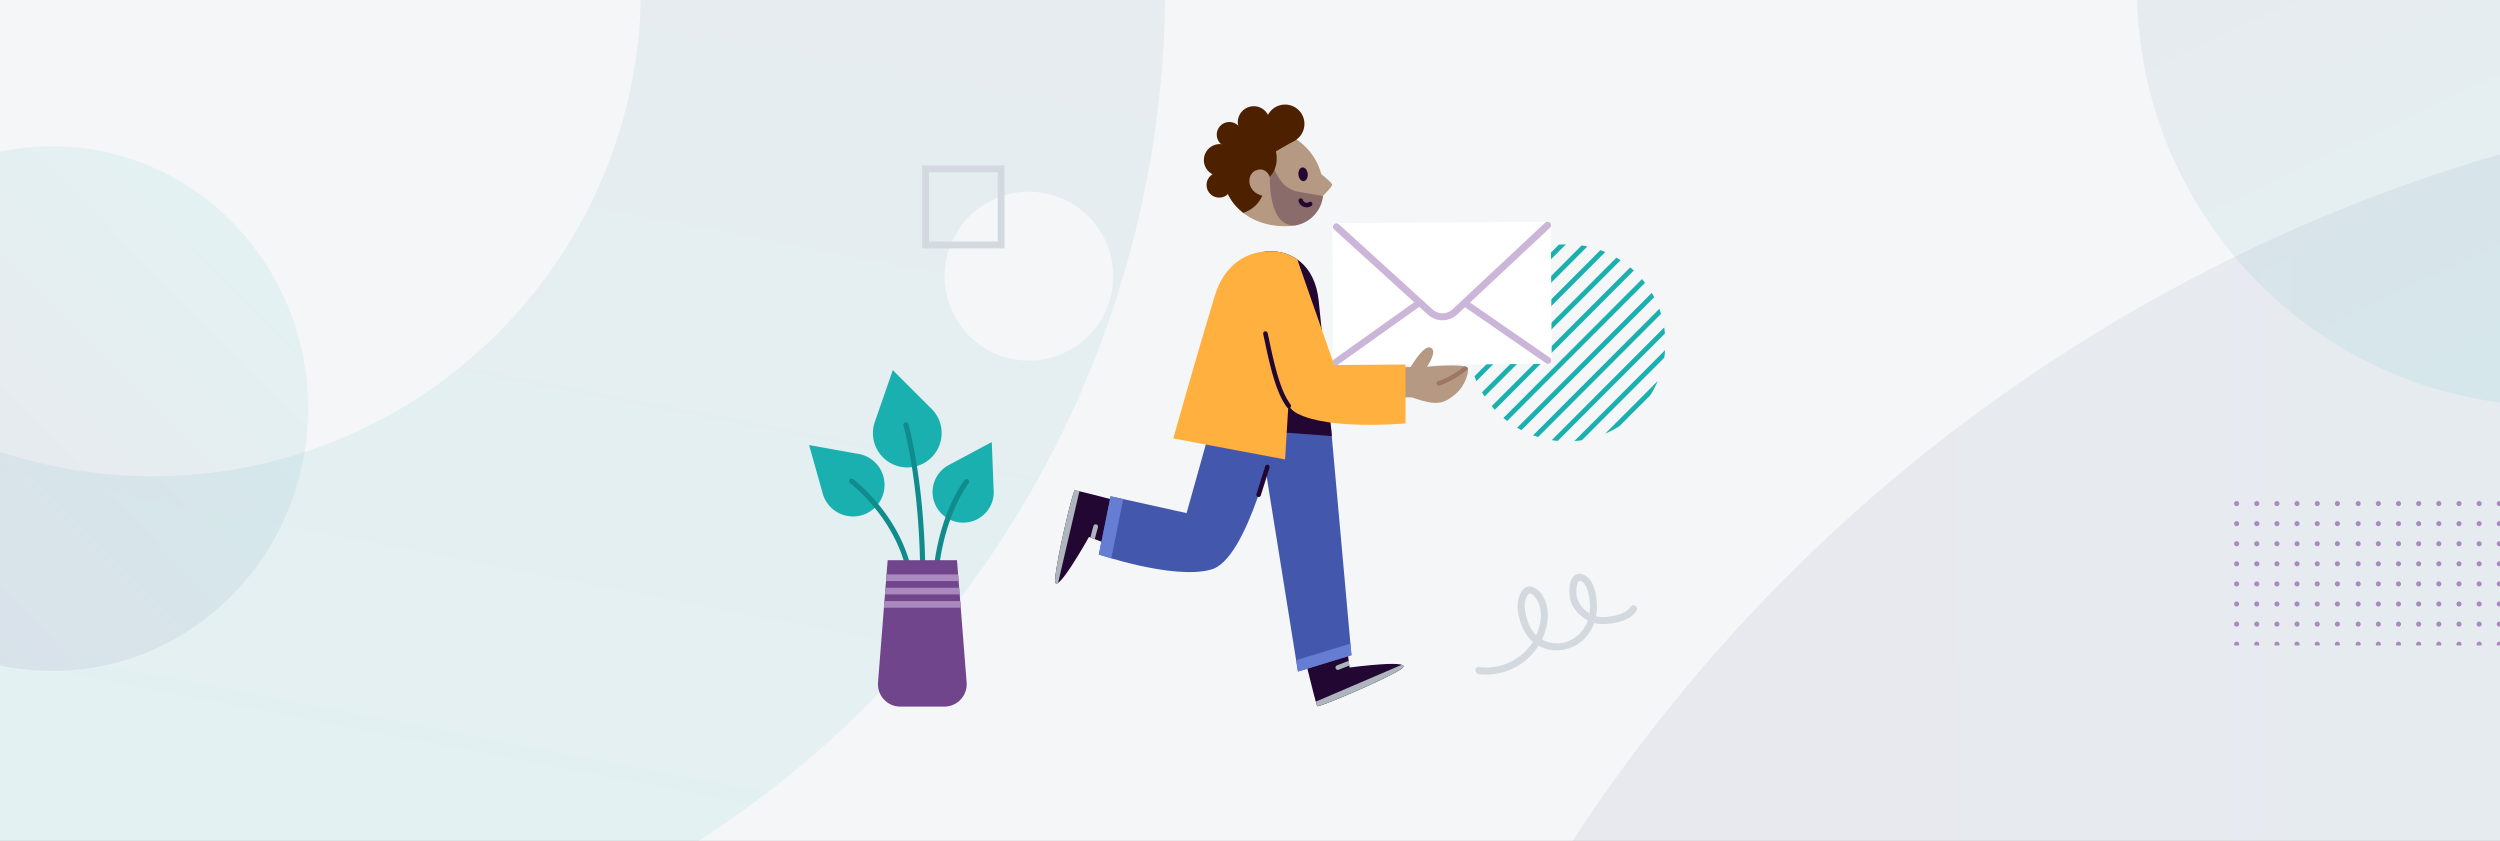
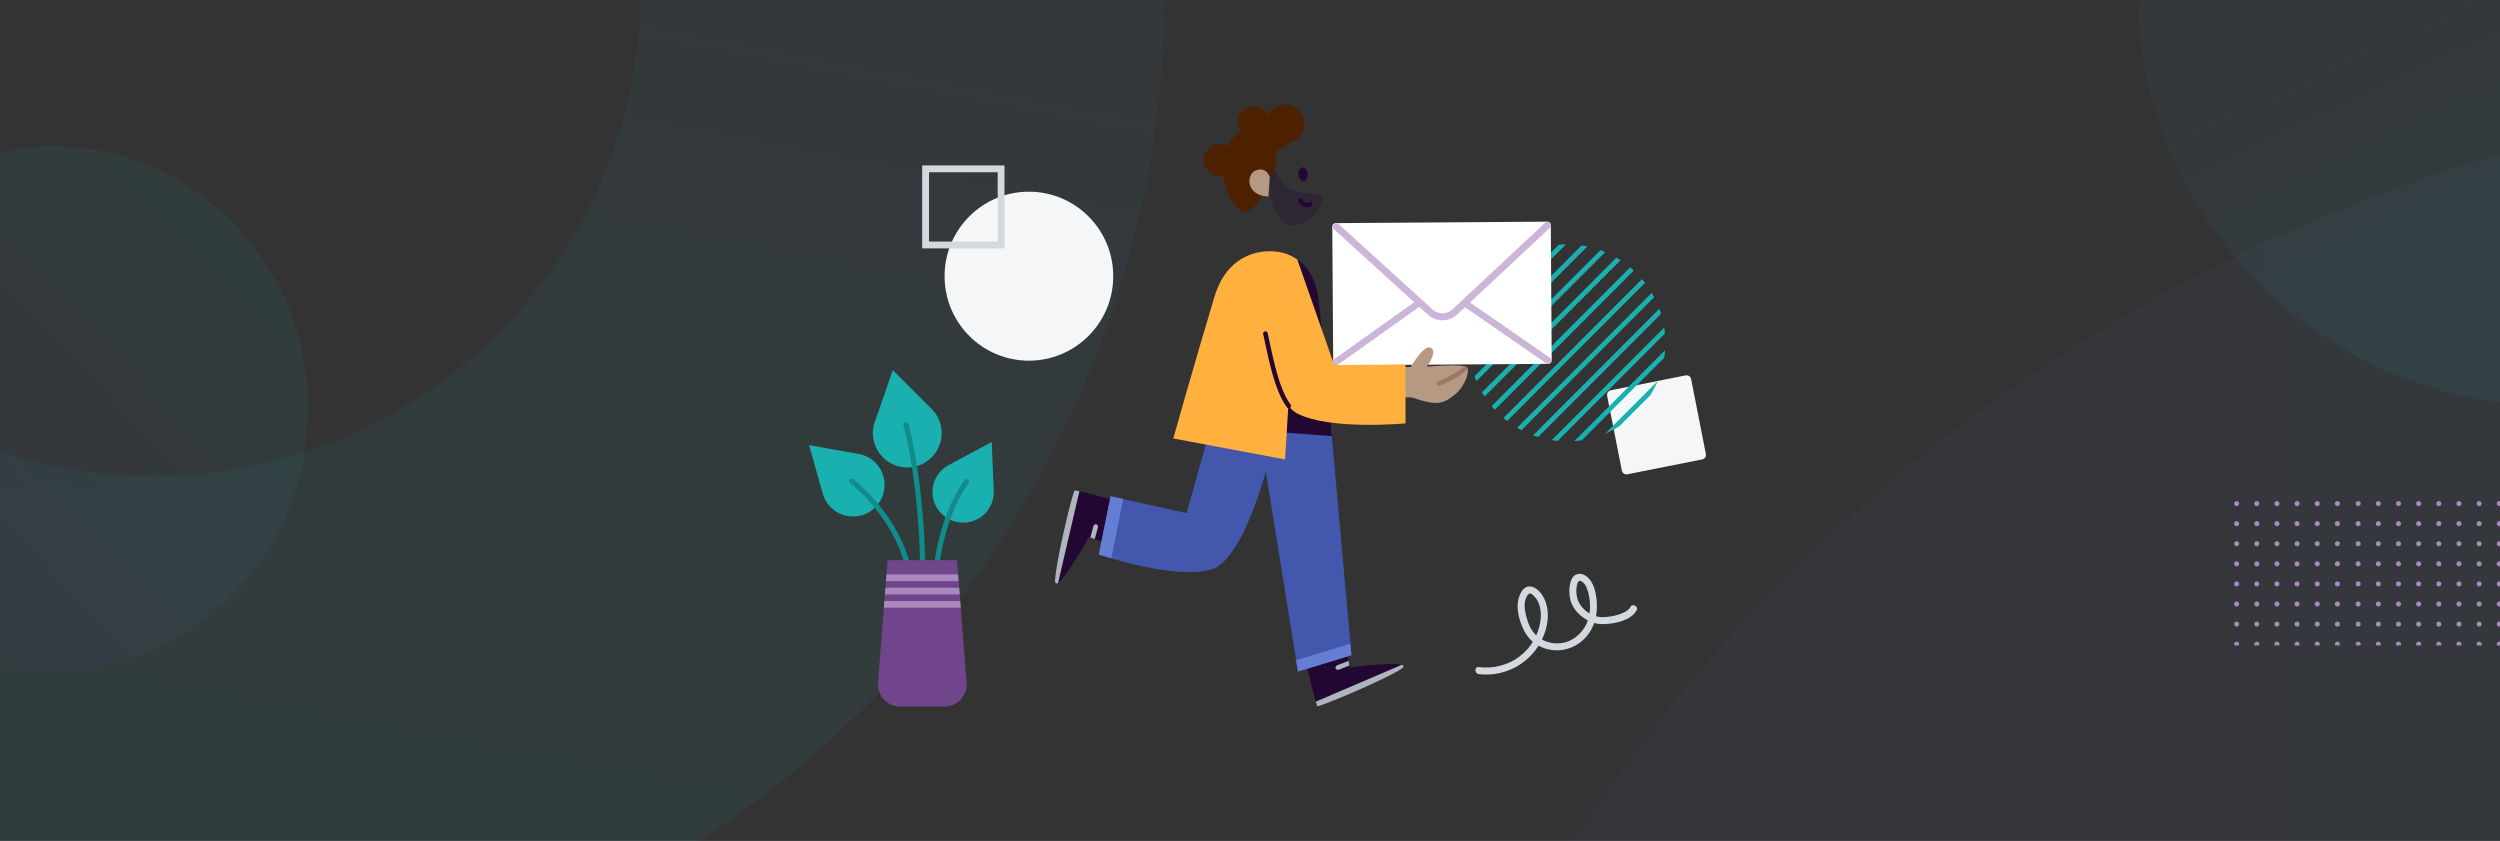
<svg xmlns="http://www.w3.org/2000/svg" fill="none" viewBox="0 0 1100 370">
  <rect x="0" y="0" width="1100" height="370" fill="#333333" stroke="none" />
  <g clip-path="url(#a)">
-     <path fill="#F4F6F7" d="M0 0h1100v370H0z" />
    <path fill="url(#b)" d="M691.19 1165.9C471.828 828.01 567.917 376.265 905.81 156.903c337.89-219.362 789.64-123.272 1009 214.621 219.36 337.893 123.27 789.636-214.62 1008.996-337.89 219.37-789.639 123.28-1009-214.62Z" opacity=".08" />
    <path fill="url(#c)" d="M1148.64-187.53c-100.69-13.472-193.238 57.233-206.71 157.924-13.472 100.69 57.233 193.238 157.92 206.71 100.69 13.472 193.24-57.233 206.71-157.924 13.48-100.69-57.23-193.238-157.92-206.71Z" opacity=".08" />
    <path fill="url(#d)" d="M375.395-327.455a451.578 451.578 0 0 1 31.283 33.131 445.781 445.781 0 0 1 27.258 35.441 443.818 443.818 0 0 1 23.225 37.434 443.992 443.992 0 0 1 19.186 39.111 444.93 444.93 0 0 1 15.139 40.472 446.527 446.527 0 0 1 11.087 41.516 448.99 448.99 0 0 1 9.987 84.896 449.383 449.383 0 0 1-6.307 85.272 448.193 448.193 0 0 1-9.281 41.984 446.353 446.353 0 0 1-13.376 41.128 445.298 445.298 0 0 1-17.475 39.955 444.58 444.58 0 0 1-21.584 38.465 447.088 447.088 0 0 1-25.699 36.66 453.273 453.273 0 0 1-29.82 34.537 453.55 453.55 0 0 1-33.139 31.358 447.077 447.077 0 0 1-35.443 27.332 444.709 444.709 0 0 1-37.428 23.297 443.675 443.675 0 0 1-39.099 19.257A445.6 445.6 0 0 1 203.457 419a446.482 446.482 0 0 1-41.49 11.154 448.166 448.166 0 0 1-84.827 10.11 447.799 447.799 0 0 1-85.178-6.199 446.26 446.26 0 0 1-41.931-9.234 444.102 444.102 0 0 1-41.07-13.333 442.859 442.859 0 0 1-39.892-17.44 443.397 443.397 0 0 1-38.398-21.553 445.354 445.354 0 0 1-36.59-25.675 451.259 451.259 0 0 1-65.744-62.932 445.743 445.743 0 0 1-27.258-35.442 443.169 443.169 0 0 1-23.225-37.434 443.86 443.86 0 0 1-19.185-39.112 444.917 444.917 0 0 1-15.14-40.471 446.842 446.842 0 0 1-11.087-41.516 449.065 449.065 0 0 1-9.986-84.896 449.381 449.381 0 0 1 6.307-85.271 448.447 448.447 0 0 1 9.282-41.985 446.453 446.453 0 0 1 13.375-41.128 444.95 444.95 0 0 1 17.476-39.955 444.978 444.978 0 0 1 21.584-38.464 447.898 447.898 0 0 1 25.697-36.66 453.899 453.899 0 0 1 29.82-34.536 453.566 453.566 0 0 1 33.14-31.359 447.68 447.68 0 0 1 35.443-27.332 445.042 445.042 0 0 1 37.428-23.298 444.116 444.116 0 0 1 39.099-19.257 445.877 445.877 0 0 1 40.453-15.209 446.254 446.254 0 0 1 41.489-11.153 448.168 448.168 0 0 1 84.827-10.111 447.798 447.798 0 0 1 85.178 6.199 445.976 445.976 0 0 1 41.931 9.234 443.825 443.825 0 0 1 41.069 13.333 442.911 442.911 0 0 1 39.892 17.44 442.373 442.373 0 0 1 38.398 21.553 445.41 445.41 0 0 1 36.589 25.675 451.468 451.468 0 0 1 34.462 29.802Zm-456.28 477.551a215.795 215.795 0 0 0 34.245 26.739 213.103 213.103 0 0 0 37.733 18.793 214.155 214.155 0 0 0 40.005 10.877 215.877 215.877 0 0 0 41.053 2.988c13.75-.318 27.44-1.95 40.882-4.873a214.642 214.642 0 0 0 39.494-12.706 213.766 213.766 0 0 0 36.881-20.509 216.611 216.611 0 0 0 33.055-28.287 216.772 216.772 0 0 0 26.758-34.314 214.083 214.083 0 0 0 18.825-37.796 215.087 215.087 0 0 0 10.92-40.057 216.635 216.635 0 0 0 3.04-41.097 216.494 216.494 0 0 0-4.813-40.918 214.699 214.699 0 0 0-12.641-39.516 213.403 213.403 0 0 0-20.441-36.892 215.862 215.862 0 0 0-28.215-33.05 215.78 215.78 0 0 0-34.244-26.738 213.083 213.083 0 0 0-37.733-18.793 214.22 214.22 0 0 0-40.003-10.876 215.792 215.792 0 0 0-41.053-2.987 216 216 0 0 0-40.883 4.872 214.626 214.626 0 0 0-39.493 12.707 213.71 213.71 0 0 0-36.883 20.51 216.596 216.596 0 0 0-33.055 28.286 216.756 216.756 0 0 0-26.758 34.314 214.104 214.104 0 0 0-18.825 37.796 215.162 215.162 0 0 0-10.92 40.057 216.642 216.642 0 0 0-3.04 41.098 216.404 216.404 0 0 0 4.813 40.917 214.691 214.691 0 0 0 12.64 39.515 213.34 213.34 0 0 0 20.44 36.892 215.84 215.84 0 0 0 28.217 33.047l-.001.001Z" opacity=".08" />
    <path fill="url(#e)" d="M135.514 175.901c-2.095-63.693-54.158-113.596-116.3-111.449-62.142 2.147-110.829 55.541-108.753 119.234 2.094 63.712 54.158 113.596 116.3 111.449 62.161-2.146 110.848-55.54 108.753-119.234Z" opacity=".08" />
    <g clip-path="url(#f)">
      <path fill="#A989BE" d="M984.118 284.534a1.105 1.105 0 1 1 0-2.211 1.1 1.1 0 0 1 .789.323 1.115 1.115 0 0 1 .324.786 1.103 1.103 0 0 1-1.113 1.102Zm8.865 0a1.11 1.11 0 0 1-1.028-.678 1.105 1.105 0 0 1 .239-1.21 1.09 1.09 0 0 1 .362-.24 1.108 1.108 0 0 1 1.533 1.026 1.107 1.107 0 0 1-1.106 1.102Zm8.867 0c-.14.001-.29-.027-.42-.082a1.025 1.025 0 0 1-.36-.238 1.083 1.083 0 0 1-.25-.358 1.222 1.222 0 0 1-.08-.424c0-.146.03-.29.08-.425.06-.135.14-.258.24-.361a1.156 1.156 0 0 1 .79-.323c.15 0 .29.029.43.085.13.056.25.137.36.24.1.104.18.226.24.36.05.135.08.279.08.424 0 .293-.12.573-.33.779-.2.207-.48.323-.78.323Zm8.84 0c-.14.001-.29-.027-.42-.082a1.025 1.025 0 0 1-.36-.238.928.928 0 0 1-.24-.358 1.038 1.038 0 0 1-.09-.424c0-.146.03-.29.08-.425.06-.135.14-.258.24-.361a1.156 1.156 0 0 1 .79-.323 1.13 1.13 0 0 1 .79.325c.1.104.18.226.24.36a1.125 1.125 0 0 1-.24 1.203c-.21.207-.49.323-.79.323Zm8.9 0c-.14.001-.29-.027-.42-.082a1.025 1.025 0 0 1-.36-.238 1.083 1.083 0 0 1-.25-.358 1.222 1.222 0 0 1-.08-.424c0-.146.03-.29.08-.425.06-.135.14-.258.24-.361.11-.103.23-.185.36-.24a1.152 1.152 0 0 1 .86.002c.13.056.25.137.36.24.1.104.18.226.24.36.05.135.08.279.08.424 0 .293-.12.573-.33.779-.2.207-.48.323-.78.323Zm8.87 0a1.168 1.168 0 0 1-.79-.32c-.1-.102-.18-.224-.24-.358a1.222 1.222 0 0 1-.08-.424c0-.146.03-.29.08-.425.06-.135.14-.258.24-.361.11-.103.23-.185.36-.24a1.152 1.152 0 0 1 .86.002c.13.056.25.137.36.24.1.104.18.226.24.36.05.135.08.279.08.424 0 .293-.12.573-.33.779-.2.207-.49.323-.78.323Zm-44.34-8.815a1.107 1.107 0 1 1 .427-2.128 1.09 1.09 0 0 1 .603.601 1.103 1.103 0 0 1-1.03 1.527Zm8.863 0a1.11 1.11 0 0 1-1.028-.678 1.105 1.105 0 0 1 .239-1.21 1.09 1.09 0 0 1 .362-.24 1.108 1.108 0 0 1 1.533 1.026 1.1 1.1 0 0 1-1.106 1.102Zm8.867 0c-.14.001-.29-.027-.42-.082a1.025 1.025 0 0 1-.36-.238 1.093 1.093 0 0 1-.25-.358 1.222 1.222 0 0 1-.08-.424c0-.146.03-.29.08-.425.06-.135.14-.258.24-.361a1.156 1.156 0 0 1 .79-.323c.15 0 .29.029.43.085.13.056.25.137.36.24.1.104.18.226.24.36.05.135.08.279.08.424 0 .292-.12.573-.33.779-.2.207-.48.323-.78.323Zm8.84 0c-.14.001-.29-.027-.42-.082a1.025 1.025 0 0 1-.36-.238.935.935 0 0 1-.24-.358 1.038 1.038 0 0 1-.09-.424c0-.147.02-.294.08-.432a.962.962 0 0 1 .24-.368c.1-.106.22-.189.36-.246a1.134 1.134 0 0 1 1.22.241c.1.103.18.225.24.36.05.134.08.278.08.424 0 .146-.02.292-.08.428a.96.96 0 0 1-.24.365c-.1.104-.22.188-.36.244-.13.057-.28.086-.43.086Zm8.9 0c-.14.001-.29-.027-.42-.082a1.025 1.025 0 0 1-.36-.238 1.093 1.093 0 0 1-.25-.358 1.222 1.222 0 0 1-.08-.424c0-.146.03-.29.08-.425.06-.135.14-.258.24-.361.11-.103.23-.185.36-.24a1.152 1.152 0 0 1 .86.002c.13.056.25.137.36.24.1.104.18.226.24.36.05.135.08.279.08.424 0 .292-.12.573-.33.779-.2.207-.48.323-.78.323Zm8.87 0a1.168 1.168 0 0 1-.79-.32c-.1-.103-.18-.224-.24-.358a1.222 1.222 0 0 1-.08-.424c0-.146.03-.29.08-.425.06-.135.14-.258.24-.361.11-.103.23-.185.36-.24a1.152 1.152 0 0 1 .86.002c.13.056.25.137.36.24.1.104.18.226.24.36.05.135.08.279.08.424 0 .292-.12.573-.33.779-.2.207-.49.323-.78.323Zm-44.34-8.858a1.107 1.107 0 1 1 .427-2.128 1.09 1.09 0 0 1 .603.601 1.107 1.107 0 0 1-.604 1.445 1.11 1.11 0 0 1-.426.082Zm8.863 0a1.11 1.11 0 0 1-1.028-.678 1.105 1.105 0 0 1 .239-1.21 1.09 1.09 0 0 1 .362-.24 1.108 1.108 0 0 1 1.533 1.026 1.1 1.1 0 0 1-1.106 1.102Zm8.867 0c-.14.001-.29-.027-.42-.082a1.025 1.025 0 0 1-.36-.238 1.093 1.093 0 0 1-.25-.358 1.227 1.227 0 0 1-.08-.424c0-.146.03-.29.08-.425.06-.135.14-.258.24-.361a1.156 1.156 0 0 1 .79-.323c.15 0 .29.029.43.085.13.056.25.137.36.24.1.103.18.226.24.36.05.135.08.279.08.424 0 .292-.12.573-.33.779-.2.207-.48.323-.78.323Zm8.84 0c-.14.001-.29-.027-.42-.082a1.025 1.025 0 0 1-.36-.238.935.935 0 0 1-.24-.358 1.042 1.042 0 0 1-.09-.424c0-.146.03-.29.08-.425.06-.135.14-.258.24-.361a1.156 1.156 0 0 1 .79-.323 1.13 1.13 0 0 1 .79.325c.1.103.18.226.24.36a1.127 1.127 0 0 1-.24 1.203c-.21.207-.49.323-.79.323Zm8.9 0c-.14.001-.29-.027-.42-.082a1.025 1.025 0 0 1-.36-.238 1.093 1.093 0 0 1-.25-.358 1.227 1.227 0 0 1-.08-.424c0-.146.03-.29.08-.425.06-.135.14-.258.24-.361.11-.103.23-.185.36-.24a1.152 1.152 0 0 1 .86.002c.13.056.25.137.36.24.1.103.18.226.24.36.05.135.08.279.08.424 0 .292-.12.573-.33.779-.2.207-.48.323-.78.323Zm8.87 0a1.168 1.168 0 0 1-.79-.32c-.1-.103-.18-.224-.24-.358a1.227 1.227 0 0 1-.08-.424c0-.146.03-.29.08-.425.06-.135.14-.258.24-.361.11-.103.23-.185.36-.24a1.152 1.152 0 0 1 .86.002c.13.056.25.137.36.24.1.103.18.226.24.36.05.135.08.279.08.424 0 .292-.12.573-.33.779-.2.207-.49.323-.78.323Zm-44.34-8.836a1.102 1.102 0 0 1-1.024-1.526 1.105 1.105 0 0 1 1.024-.685 1.111 1.111 0 0 1 .789.322 1.092 1.092 0 0 1 .324.787 1.098 1.098 0 0 1-.687 1.02c-.135.055-.28.082-.426.082Zm8.863 0a1.104 1.104 0 0 1-.789-1.889 1.09 1.09 0 0 1 .789-.322 1.107 1.107 0 0 1 1.024.685 1.102 1.102 0 0 1-1.024 1.526Zm8.867 0a1.103 1.103 0 0 1-.78-.321 1.083 1.083 0 0 1-.25-.358 1.217 1.217 0 0 1-.08-.423c0-.146.03-.291.08-.426.06-.135.14-.258.24-.361a1.156 1.156 0 0 1 .79-.322c.15 0 .29.028.43.084.13.056.25.138.36.241.1.103.18.225.24.36.05.134.08.278.08.424 0 .292-.12.572-.33.779-.2.206-.48.323-.78.323Zm8.84 0a1.103 1.103 0 0 1-.78-.321.928.928 0 0 1-.24-.358 1.034 1.034 0 0 1-.09-.423c0-.146.03-.291.08-.426.06-.135.14-.258.24-.361a1.156 1.156 0 0 1 .79-.322c.15 0 .29.028.43.084.13.056.26.138.36.241.1.103.18.225.24.36a1.129 1.129 0 0 1-.24 1.203c-.21.206-.49.323-.79.323Zm8.9 0a1.103 1.103 0 0 1-.78-.321 1.083 1.083 0 0 1-.25-.358 1.217 1.217 0 0 1-.08-.423c0-.146.03-.291.08-.426.06-.135.14-.258.24-.361.11-.103.23-.185.36-.24a1.171 1.171 0 0 1 .86.002c.13.056.25.138.36.241.1.103.18.225.24.36.05.134.08.278.08.424 0 .292-.12.572-.33.779-.2.206-.48.323-.78.323Zm8.87 0a1.153 1.153 0 0 1-.79-.321c-.1-.102-.18-.224-.24-.358a1.217 1.217 0 0 1-.08-.423c0-.146.03-.291.08-.426.06-.135.14-.258.24-.361.11-.103.23-.185.36-.24a1.171 1.171 0 0 1 .86.002c.13.056.25.138.36.241.1.103.18.225.24.36.05.134.08.278.08.424 0 .292-.12.572-.33.779a1.1 1.1 0 0 1-.78.323Zm-44.34-8.837a1.108 1.108 0 0 1-1.106-1.109 1.1 1.1 0 0 1 1.106-1.102 1.11 1.11 0 0 1 1.028.679 1.098 1.098 0 0 1 .002.848 1.09 1.09 0 0 1-.603.601c-.135.056-.28.084-.427.083Zm8.863 0a1.094 1.094 0 0 1-.427-.083 1.102 1.102 0 0 1 .001-2.046 1.11 1.11 0 0 1 .426-.082 1.107 1.107 0 1 1 0 2.211Zm8.867 0a1.156 1.156 0 0 1-.79-.323c-.1-.103-.18-.226-.24-.361a1.228 1.228 0 0 1-.08-.425c0-.145.03-.289.08-.423.06-.135.14-.256.25-.359.1-.102.22-.183.36-.238.13-.055.28-.083.42-.082.3 0 .58.116.78.323.21.206.33.487.33.779 0 .145-.03.289-.08.424-.06.134-.14.257-.24.36-.11.103-.23.185-.36.24-.14.056-.28.085-.43.085Zm8.84 0a1.156 1.156 0 0 1-.79-.323c-.1-.103-.18-.226-.24-.361a1.228 1.228 0 0 1-.08-.425c0-.145.03-.289.09-.423a.931.931 0 0 1 .24-.359c.1-.102.22-.183.36-.238a1.118 1.118 0 0 1 1.21.241 1.127 1.127 0 0 1 .24 1.203c-.06.134-.14.257-.24.36a1.113 1.113 0 0 1-.79.325Zm8.9 0c-.14.001-.29-.027-.43-.083a1.232 1.232 0 0 1-.36-.24c-.1-.103-.18-.226-.24-.361a1.228 1.228 0 0 1-.08-.425c0-.145.03-.289.08-.423.06-.135.14-.256.25-.359.1-.102.22-.183.36-.238.13-.055.28-.083.42-.082.3 0 .58.116.78.323.21.206.33.487.33.779 0 .145-.03.289-.08.424-.06.134-.14.257-.24.36-.11.103-.23.185-.36.24-.14.056-.28.085-.43.085Zm8.87 0c-.14.001-.29-.027-.43-.083a1.232 1.232 0 0 1-.36-.24c-.1-.103-.18-.226-.24-.361a1.228 1.228 0 0 1-.08-.425c0-.145.03-.289.08-.423.06-.135.14-.256.24-.359a1.168 1.168 0 0 1 .79-.32c.29 0 .58.116.78.323.21.206.33.487.33.779 0 .145-.03.289-.08.424-.06.134-.14.257-.24.36-.11.103-.23.185-.36.24-.14.056-.28.085-.43.085Zm-44.34-8.837a1.107 1.107 0 0 1-1.024-.685 1.106 1.106 0 0 1 1.45-1.444 1.104 1.104 0 0 1-.426 2.129Zm8.863 0a1.1 1.1 0 0 1-.795-.327 1.11 1.11 0 0 1-.318-.796 1.098 1.098 0 0 1 .687-1.02 1.11 1.11 0 0 1 .426-.082 1.107 1.107 0 0 1 1.106 1.102 1.101 1.101 0 0 1-1.106 1.123Zm8.867 0a1.098 1.098 0 0 1-.79-.327.955.955 0 0 1-.24-.366 1.06 1.06 0 0 1-.08-.43c0-.145.03-.289.08-.423.06-.135.14-.256.25-.359.1-.102.22-.183.36-.238.13-.055.28-.083.42-.082.3 0 .58.116.78.323.21.206.33.487.33.779 0 .146-.02.292-.08.428a.96.96 0 0 1-.24.365c-.1.105-.22.188-.36.244-.13.057-.28.086-.43.086Zm8.84 0a1.136 1.136 0 0 1-.42-.092 1.119 1.119 0 0 1-.35-.245c-.1-.105-.18-.228-.24-.363a1.208 1.208 0 0 1-.07-.423c0-.286.12-.559.32-.762.2-.203.48-.32.76-.325a1.12 1.12 0 0 1 .8.307c.1.101.19.222.25.356.06.134.09.278.09.424 0 .149-.03.297-.08.435-.06.138-.14.264-.25.369-.1.105-.23.187-.37.242-.14.055-.29.081-.44.077Zm8.9 0a1.098 1.098 0 0 1-.79-.327.955.955 0 0 1-.24-.366 1.06 1.06 0 0 1-.08-.43c0-.145.03-.289.08-.423.06-.135.14-.256.25-.359.1-.102.22-.183.36-.238.13-.055.28-.083.42-.082.3 0 .58.116.78.323.21.206.33.487.33.779a1.093 1.093 0 0 1-.32.793 1.119 1.119 0 0 1-.79.33Zm8.87 0a1.098 1.098 0 0 1-.79-.327.955.955 0 0 1-.24-.366 1.06 1.06 0 0 1-.08-.43c0-.145.03-.289.08-.423.06-.135.14-.256.24-.359a1.168 1.168 0 0 1 .79-.32c.15 0 .29.029.42.084.14.055.26.136.36.239.11.102.19.224.24.357.06.134.09.277.09.422a1.093 1.093 0 0 1-.32.793 1.119 1.119 0 0 1-.79.33Zm-44.34-8.836a1.108 1.108 0 0 1-1.106-1.109 1.1 1.1 0 0 1 1.106-1.102 1.11 1.11 0 0 1 1.028.678 1.107 1.107 0 0 1-1.028 1.533Zm8.863 0a1.094 1.094 0 0 1-.427-.083 1.102 1.102 0 0 1 .001-2.046 1.11 1.11 0 0 1 .426-.082 1.107 1.107 0 1 1 0 2.211Zm8.867 0a1.156 1.156 0 0 1-.79-.323c-.1-.103-.18-.226-.24-.361a1.228 1.228 0 0 1-.08-.425c0-.145.03-.289.08-.424.06-.134.14-.255.25-.358.1-.102.22-.183.36-.238.13-.055.28-.083.42-.082.3 0 .58.116.78.323.21.206.33.487.33.779 0 .145-.03.289-.08.424-.06.134-.14.257-.24.36-.11.103-.23.184-.36.24-.14.056-.28.085-.43.085Zm8.84 0a1.156 1.156 0 0 1-.79-.323c-.1-.103-.18-.226-.24-.361a1.228 1.228 0 0 1-.08-.425c0-.145.03-.289.09-.424a.935.935 0 0 1 .24-.358c.1-.102.22-.183.36-.238a1.118 1.118 0 0 1 1.21.241 1.127 1.127 0 0 1 .24 1.203c-.06.134-.14.257-.24.36a1.13 1.13 0 0 1-.79.325Zm8.9 0c-.14.001-.29-.027-.43-.083a1.232 1.232 0 0 1-.36-.24c-.1-.103-.18-.226-.24-.361a1.228 1.228 0 0 1-.08-.425c0-.145.03-.289.08-.424.06-.134.14-.255.25-.358.1-.102.22-.183.36-.238.13-.055.28-.083.42-.082.3 0 .58.116.78.323.21.206.33.487.33.779 0 .145-.03.289-.08.424-.06.134-.14.257-.24.36-.11.103-.23.184-.36.24-.14.056-.28.085-.43.085Zm8.87 0c-.14.001-.29-.027-.43-.083a1.232 1.232 0 0 1-.36-.24c-.1-.103-.18-.226-.24-.361a1.228 1.228 0 0 1-.08-.425c0-.145.03-.289.08-.424.06-.134.14-.255.24-.358a1.168 1.168 0 0 1 .79-.32c.29 0 .58.116.78.323.21.206.33.487.33.779 0 .145-.03.289-.08.424-.06.134-.14.257-.24.36-.11.103-.23.184-.36.24-.14.056-.28.085-.43.085Zm-44.34-8.837a1.107 1.107 0 0 1-1.024-.685 1.102 1.102 0 0 1 1.024-1.526 1.11 1.11 0 0 1 1.028.679c.056.134.085.278.085.423a1.092 1.092 0 0 1-.324.787 1.106 1.106 0 0 1-.789.322Zm8.863 0a1.111 1.111 0 0 1-1.031-.683 1.11 1.11 0 1 1 2.055-.002 1.107 1.107 0 0 1-1.024.685Zm8.867 0c-.14.001-.29-.027-.42-.082a1.173 1.173 0 0 1-.37-.24 1.25 1.25 0 0 1-.24-.361c-.05-.135-.08-.28-.08-.426 0-.145.03-.289.08-.423.06-.134.14-.256.25-.358.1-.103.22-.184.36-.239.13-.055.28-.083.42-.082.3 0 .58.116.78.323.21.207.33.487.33.779 0 .146-.03.29-.08.424-.06.135-.14.257-.24.36-.11.103-.23.185-.36.241-.14.056-.28.084-.43.084Zm8.84 0c-.14.001-.29-.027-.42-.082a1.173 1.173 0 0 1-.37-.24 1.25 1.25 0 0 1-.24-.361c-.05-.135-.08-.28-.08-.426 0-.145.03-.289.09-.423a.928.928 0 0 1 .24-.358c.1-.103.22-.184.36-.239a1.118 1.118 0 0 1 1.21.241 1.129 1.129 0 0 1 .24 1.203c-.06.135-.14.257-.24.36-.1.103-.23.185-.36.241-.14.056-.28.084-.43.084Zm8.9 0c-.14.001-.29-.027-.43-.082a1.252 1.252 0 0 1-.36-.24 1.25 1.25 0 0 1-.24-.361c-.05-.135-.08-.28-.08-.426 0-.145.03-.289.08-.423.06-.134.14-.256.25-.358.1-.103.22-.184.36-.239.13-.055.28-.083.42-.082.3 0 .58.116.78.323.21.207.33.487.33.779 0 .146-.03.29-.08.424-.06.135-.14.257-.24.36-.11.103-.23.185-.36.241-.14.056-.28.084-.43.084Zm8.87 0c-.14.001-.29-.027-.43-.082a1.252 1.252 0 0 1-.36-.24 1.25 1.25 0 0 1-.24-.361c-.05-.135-.08-.28-.08-.426 0-.145.03-.289.08-.423.06-.134.14-.256.24-.358a1.153 1.153 0 0 1 .79-.321c.29 0 .58.116.78.323.21.207.33.487.33.779 0 .146-.03.29-.08.424-.06.135-.14.257-.24.36-.11.103-.23.185-.36.241-.14.056-.28.084-.43.084Zm9.14 61.856c-.29 0-.57-.116-.78-.323a1.083 1.083 0 0 1-.32-.779c0-.145.03-.289.08-.424.06-.134.14-.256.24-.36.1-.103.22-.184.36-.24a1.087 1.087 0 0 1 1.2.243c.11.103.19.225.24.359.06.134.08.278.08.422 0 .291-.11.57-.32.777-.2.206-.48.323-.78.325Zm8.87 0c-.29 0-.57-.116-.78-.323a1.083 1.083 0 0 1-.32-.779c0-.145.02-.289.08-.424.06-.134.14-.256.24-.36.1-.103.22-.184.36-.24.13-.056.28-.085.42-.085a1.13 1.13 0 0 1 .79.325c.1.104.18.226.24.36a1.125 1.125 0 0 1-.24 1.203c-.21.207-.49.323-.79.323Zm8.87 0a1.11 1.11 0 0 1-1.02-.68 1.211 1.211 0 0 1-.08-.422 1.082 1.082 0 0 1 .32-.784c.1-.103.22-.184.36-.24.13-.056.28-.085.42-.085a1.13 1.13 0 0 1 .79.325c.1.104.18.226.24.36a1.125 1.125 0 0 1-.24 1.203c-.21.207-.49.323-.79.323Zm8.87 0c-.22.002-.43-.062-.62-.184a1.094 1.094 0 0 1-.41-.497 1.09 1.09 0 0 1-.07-.642c.05-.216.15-.415.31-.57a1.111 1.111 0 0 1 1.71.172c.13.184.19.399.19.619 0 .145-.03.288-.08.422-.06.134-.14.255-.24.357-.11.103-.23.184-.36.239-.14.056-.28.084-.43.084Zm8.87 0c-.22 0-.43-.065-.62-.187a1.172 1.172 0 0 1-.41-.499c-.08-.203-.1-.427-.06-.642.05-.215.15-.413.31-.568.15-.154.35-.26.57-.301.22-.042.44-.019.64.066.21.085.38.228.5.411.12.184.19.399.19.618 0 .146-.03.289-.09.424-.05.134-.14.256-.24.358-.1.102-.23.183-.36.238-.14.055-.28.083-.43.082Zm8.87 0c-.22 0-.43-.065-.62-.187a1.172 1.172 0 0 1-.41-.499c-.08-.203-.1-.427-.06-.642.05-.215.15-.413.31-.568.15-.154.35-.26.57-.301.22-.042.44-.019.64.066.21.085.38.228.5.411.12.184.19.399.19.618 0 .146-.03.289-.09.424-.05.134-.14.256-.24.358-.1.102-.23.183-.36.238-.14.055-.28.083-.43.082Zm8.87 0c-.22 0-.43-.065-.62-.187a1.172 1.172 0 0 1-.41-.499c-.08-.203-.1-.427-.06-.642.04-.215.15-.413.31-.568.15-.154.35-.26.57-.301.22-.042.44-.019.64.066.21.085.38.228.5.411.12.184.19.399.19.618 0 .146-.03.289-.09.424-.06.134-.14.256-.24.358-.1.102-.23.183-.36.238-.14.055-.28.083-.43.082Zm8.87 0c-.22 0-.43-.065-.62-.187a1.172 1.172 0 0 1-.41-.499c-.08-.203-.1-.427-.06-.642.04-.215.15-.413.31-.568.15-.154.35-.26.57-.301.22-.042.44-.019.64.066.21.085.38.228.5.411.12.184.19.399.19.618 0 .146-.03.289-.09.424-.06.134-.14.256-.24.358-.1.102-.23.183-.36.238-.14.055-.28.083-.43.082Zm-62.09-8.815c-.29 0-.57-.116-.78-.323a1.084 1.084 0 0 1-.32-.779c0-.145.03-.289.08-.424.06-.134.14-.256.24-.36.1-.103.22-.184.36-.24.13-.056.28-.085.42-.085.29.002.57.117.78.32.2.204.32.479.32.768.01.146-.02.291-.07.426-.06.136-.14.26-.24.364a1.102 1.102 0 0 1-.79.333Zm8.87 0c-.29 0-.57-.116-.78-.323a1.084 1.084 0 0 1-.32-.779c0-.145.02-.289.08-.424.06-.134.14-.256.24-.36.1-.103.22-.184.36-.24.13-.056.28-.085.42-.085a1.13 1.13 0 0 1 .79.325c.1.104.18.226.24.36a1.127 1.127 0 0 1-.24 1.203c-.21.207-.49.323-.79.323Zm8.87 0a1.11 1.11 0 0 1-1.02-.68 1.211 1.211 0 0 1-.08-.422 1.082 1.082 0 0 1 .32-.784c.1-.103.22-.184.36-.24.13-.056.28-.085.42-.085a1.13 1.13 0 0 1 .79.325c.1.104.18.226.24.36a1.127 1.127 0 0 1-.24 1.203c-.21.207-.49.323-.79.323Zm8.87 0c-.22.002-.43-.063-.62-.184a1.094 1.094 0 0 1-.41-.497 1.092 1.092 0 0 1-.07-.643c.05-.215.15-.414.31-.569a1.111 1.111 0 0 1 1.71.172c.13.184.19.399.19.619 0 .145-.03.288-.08.422-.06.134-.14.255-.24.357-.11.103-.23.184-.36.239-.14.056-.28.084-.43.084Zm8.87 0c-.22 0-.43-.065-.62-.187a1.178 1.178 0 0 1-.41-.499c-.08-.203-.1-.427-.06-.642.05-.215.15-.413.31-.568.15-.155.35-.26.57-.302.22-.042.44-.019.64.066.21.086.38.229.5.412.12.183.19.399.19.618 0 .146-.03.289-.09.424-.05.134-.14.255-.24.358-.1.102-.23.183-.36.238-.14.055-.28.083-.43.082Zm8.87 0c-.22 0-.43-.065-.62-.187a1.178 1.178 0 0 1-.41-.499c-.08-.203-.1-.427-.06-.642.05-.215.15-.413.31-.568.15-.155.35-.26.57-.302.22-.042.44-.019.64.066.21.086.38.229.5.412.12.183.19.399.19.618 0 .146-.03.289-.09.424-.05.134-.14.255-.24.358-.1.102-.23.183-.36.238-.14.055-.28.083-.43.082Zm8.87 0c-.22 0-.43-.065-.62-.187a1.178 1.178 0 0 1-.41-.499c-.08-.203-.1-.427-.06-.642.04-.215.15-.413.31-.568.15-.155.35-.26.57-.302.22-.042.44-.019.64.066.21.086.38.229.5.412.12.183.19.399.19.618 0 .146-.03.289-.09.424-.06.134-.14.255-.24.358-.1.102-.23.183-.36.238-.14.055-.28.083-.43.082Zm8.87 0c-.22 0-.43-.065-.62-.187a1.178 1.178 0 0 1-.41-.499c-.08-.203-.1-.427-.06-.642.04-.215.15-.413.31-.568.15-.155.35-.26.57-.302.22-.042.44-.019.64.066.21.086.38.229.5.412.12.183.19.399.19.618 0 .146-.03.289-.09.424-.06.134-.14.255-.24.358-.1.102-.23.183-.36.238-.14.055-.28.083-.43.082Zm-62.09-8.858c-.29 0-.57-.116-.78-.323a1.084 1.084 0 0 1-.32-.779c0-.145.03-.289.08-.424.06-.134.14-.256.24-.36.1-.103.22-.184.36-.24a1.087 1.087 0 0 1 1.2.243c.11.103.19.225.24.359.06.134.08.277.08.422 0 .291-.11.57-.32.777-.2.206-.48.323-.78.325Zm8.87 0c-.29 0-.57-.116-.78-.323a1.084 1.084 0 0 1-.32-.779c0-.145.02-.289.08-.424.06-.134.14-.256.24-.36.1-.103.22-.184.36-.24.13-.056.28-.085.42-.085a1.13 1.13 0 0 1 .79.325c.1.104.18.226.24.36a1.127 1.127 0 0 1-.24 1.203c-.21.207-.49.323-.79.323Zm8.87 0a1.11 1.11 0 0 1-1.02-.68 1.211 1.211 0 0 1-.08-.422 1.082 1.082 0 0 1 .32-.784c.1-.103.22-.184.36-.24.13-.056.28-.085.42-.085a1.13 1.13 0 0 1 .79.325c.1.104.18.226.24.36a1.127 1.127 0 0 1-.24 1.203c-.21.207-.49.323-.79.323Zm8.87 0c-.22.001-.43-.063-.62-.184a1.094 1.094 0 0 1-.41-.497 1.092 1.092 0 0 1-.07-.643c.05-.215.15-.414.31-.569a1.111 1.111 0 0 1 1.71.172c.13.184.19.399.19.619 0 .145-.03.288-.08.422-.06.134-.14.255-.24.357-.11.103-.23.184-.36.239-.14.056-.28.084-.43.084Zm8.87 0c-.22 0-.43-.065-.62-.187a1.178 1.178 0 0 1-.41-.499c-.08-.203-.1-.427-.06-.642.05-.215.15-.413.31-.568.15-.155.35-.26.57-.302.22-.042.44-.019.64.066.21.085.38.229.5.412.12.183.19.399.19.618 0 .145-.03.289-.09.424-.05.134-.14.255-.24.358-.1.102-.23.183-.36.238-.14.055-.28.083-.43.082Zm8.87 0c-.22 0-.43-.065-.62-.187a1.178 1.178 0 0 1-.41-.499c-.08-.203-.1-.427-.06-.642.05-.215.15-.413.31-.568.15-.155.35-.26.57-.302.22-.042.44-.019.64.066.21.085.38.229.5.412.12.183.19.399.19.618 0 .145-.03.289-.09.424-.05.134-.14.255-.24.358-.1.102-.23.183-.36.238-.14.055-.28.083-.43.082Zm8.87 0c-.22 0-.43-.065-.62-.187a1.178 1.178 0 0 1-.41-.499c-.08-.203-.1-.427-.06-.642.04-.215.15-.413.31-.568.15-.155.35-.26.57-.302.22-.042.44-.019.64.066.21.085.38.229.5.412.12.183.19.399.19.618 0 .145-.03.289-.09.424-.06.134-.14.255-.24.358-.1.102-.23.183-.36.238-.14.055-.28.083-.43.082Zm8.87 0c-.22 0-.43-.065-.62-.187a1.178 1.178 0 0 1-.41-.499c-.08-.203-.1-.427-.06-.642.04-.215.15-.413.31-.568.15-.155.35-.26.57-.302.22-.042.44-.019.64.066.21.085.38.229.5.412.12.183.19.399.19.618 0 .145-.03.289-.09.424-.06.134-.14.255-.24.358-.1.102-.23.183-.36.238-.14.055-.28.083-.43.082Zm-62.09-8.836c-.29 0-.57-.117-.78-.323a1.086 1.086 0 0 1-.32-.779c0-.146.03-.29.08-.424.06-.135.14-.257.24-.36.1-.103.22-.185.36-.241.13-.056.28-.084.42-.084.15.001.29.03.43.086.13.056.25.138.35.241.11.103.19.225.24.359.06.134.08.278.08.423 0 .291-.11.57-.32.776-.2.207-.48.324-.78.326Zm8.87 0c-.29 0-.57-.117-.78-.323a1.086 1.086 0 0 1-.32-.779c0-.146.02-.29.08-.424.06-.135.14-.257.24-.36.1-.103.22-.185.36-.241.13-.056.28-.084.42-.084.15 0 .29.028.43.084.13.056.26.138.36.241.1.103.18.225.24.36a1.129 1.129 0 0 1-.24 1.203c-.21.206-.49.323-.79.323Zm8.87 0a1.105 1.105 0 0 1-1.1-1.102c0-.146.02-.29.08-.424.05-.135.14-.257.24-.36.1-.103.22-.185.36-.241.13-.056.28-.084.42-.084.15 0 .29.028.43.084.13.056.26.138.36.241.1.103.18.225.24.36a1.129 1.129 0 0 1-.24 1.203c-.21.206-.49.323-.79.323Zm8.87 0a1.102 1.102 0 0 1-1.03-.682 1.089 1.089 0 0 1-.07-.642c.05-.216.15-.414.31-.57a1.119 1.119 0 0 1 1.22-.239c.2.085.37.228.49.412.13.183.19.399.19.619 0 .144-.03.288-.08.421-.06.134-.14.255-.24.358a1.27 1.27 0 0 1-.36.239c-.14.055-.28.084-.43.084Zm8.87 0c-.22 0-.43-.066-.62-.188a1.172 1.172 0 0 1-.41-.499 1.17 1.17 0 0 1-.06-.642c.05-.215.15-.412.31-.567.15-.155.35-.26.57-.302.22-.042.44-.019.64.066.21.085.38.228.5.412.12.183.19.398.19.618 0 .145-.03.289-.09.423a1.11 1.11 0 0 1-1.03.679Zm8.87 0c-.22 0-.43-.066-.62-.188a1.172 1.172 0 0 1-.41-.499 1.17 1.17 0 0 1-.06-.642c.05-.215.15-.412.31-.567.15-.155.35-.26.57-.302.22-.042.44-.019.64.066.21.085.38.228.5.412.12.183.19.398.19.618 0 .145-.03.289-.09.423a1.11 1.11 0 0 1-1.03.679Zm8.87 0c-.22 0-.43-.066-.62-.188a1.172 1.172 0 0 1-.41-.499 1.17 1.17 0 0 1-.06-.642c.04-.215.15-.412.31-.567.15-.155.35-.26.57-.302.22-.042.44-.019.64.066.21.085.38.228.5.412.12.183.19.398.19.618 0 .145-.03.289-.09.423s-.14.256-.24.358a1.11 1.11 0 0 1-.79.321Zm8.87 0c-.22 0-.43-.066-.62-.188a1.172 1.172 0 0 1-.41-.499 1.17 1.17 0 0 1-.06-.642c.04-.215.15-.412.31-.567.15-.155.35-.26.57-.302.22-.042.44-.019.64.066.21.085.38.228.5.412.12.183.19.398.19.618 0 .145-.03.289-.09.423s-.14.256-.24.358a1.11 1.11 0 0 1-.79.321Zm-62.09-8.837c-.14 0-.29-.029-.42-.085a1.016 1.016 0 0 1-.36-.24c-.1-.103-.18-.226-.24-.36a1.227 1.227 0 0 1-.08-.424c0-.292.11-.573.32-.779.21-.207.49-.323.78-.323.3.002.58.119.78.325.21.207.32.486.32.777 0 .145-.02.288-.08.422a.939.939 0 0 1-.24.359 1.09 1.09 0 0 1-.78.328Zm8.87 0c-.14 0-.29-.029-.42-.085a1.016 1.016 0 0 1-.36-.24c-.1-.103-.18-.226-.24-.36a1.032 1.032 0 0 1-.08-.424c0-.292.11-.573.32-.779a1.112 1.112 0 0 1 1.57 0 1.127 1.127 0 0 1 .24 1.203c-.06.134-.14.257-.24.36a1.113 1.113 0 0 1-.79.325Zm8.87 0c-.14 0-.29-.029-.42-.085a1.016 1.016 0 0 1-.36-.24 1.072 1.072 0 0 1-.32-.784c0-.292.11-.573.32-.779a1.112 1.112 0 0 1 1.57 0 1.127 1.127 0 0 1 .24 1.203c-.06.134-.14.257-.24.36a1.113 1.113 0 0 1-.79.325Zm8.87 0c-.22.001-.43-.062-.62-.183a1.16 1.16 0 0 1-.41-.497 1.084 1.084 0 0 1-.07-.641c.05-.216.15-.414.31-.57.15-.156.35-.262.57-.305a1.115 1.115 0 0 1 1.25 1.511c-.06.134-.14.257-.24.36a1.113 1.113 0 0 1-.79.325Zm8.87 0c-.22 0-.43-.065-.62-.187a1.17 1.17 0 0 1-.41-.498c-.08-.202-.1-.425-.06-.64.04-.216.15-.413.31-.568.15-.155.35-.261.57-.304a1.106 1.106 0 0 1 1.14.472c.12.182.19.397.19.616 0 .146-.03.29-.09.425a.938.938 0 0 1-.24.361 1.116 1.116 0 0 1-.79.323Zm8.87 0c-.22 0-.43-.065-.62-.187a1.17 1.17 0 0 1-.41-.498c-.08-.202-.1-.425-.06-.64.04-.216.15-.413.31-.568.15-.155.35-.261.57-.304a1.106 1.106 0 0 1 1.14.472c.12.182.19.397.19.616 0 .146-.03.29-.09.425a.938.938 0 0 1-.24.361 1.116 1.116 0 0 1-.79.323Zm8.87 0c-.22 0-.43-.065-.62-.187a1.17 1.17 0 0 1-.41-.498c-.08-.202-.1-.425-.06-.64.04-.216.15-.413.31-.568.15-.155.35-.261.57-.304a1.106 1.106 0 0 1 1.14.472c.12.182.19.397.19.616 0 .146-.03.29-.09.425a.938.938 0 0 1-.24.361 1.116 1.116 0 0 1-.79.323Zm8.87 0c-.22 0-.43-.065-.62-.187a1.17 1.17 0 0 1-.41-.498c-.08-.202-.1-.425-.06-.64.04-.216.15-.413.31-.568.15-.155.35-.261.56-.304a1.117 1.117 0 0 1 1.34 1.088c0 .146-.03.29-.09.425a.938.938 0 0 1-.24.361 1.113 1.113 0 0 1-.79.323Zm-62.09-8.837a1.151 1.151 0 0 1-.79-.33c-.1-.105-.18-.229-.23-.365a1.05 1.05 0 0 1-.08-.428c0-.292.11-.573.32-.779.21-.207.49-.323.78-.323.3.002.58.119.78.325.21.207.32.486.32.777.01.146-.02.291-.07.427a1.26 1.26 0 0 1-.24.363 1.102 1.102 0 0 1-.79.333Zm8.87 0a1.151 1.151 0 0 1-.79-.33c-.1-.105-.18-.229-.23-.365a1.05 1.05 0 0 1-.08-.428c0-.292.11-.573.32-.779a1.112 1.112 0 0 1 1.57 0c.2.206.32.487.32.779 0 .146-.02.292-.08.428a.96.96 0 0 1-.24.365c-.1.105-.22.188-.36.244-.13.057-.28.086-.43.086Zm8.87 0a1.151 1.151 0 0 1-.79-.33c-.1-.105-.18-.229-.23-.365a.908.908 0 0 1-.08-.428c0-.145.03-.288.08-.422.06-.133.14-.255.24-.357a1.11 1.11 0 0 1 .78-.323c.3 0 .58.116.79.323.2.206.32.487.32.779 0 .146-.02.292-.08.428a.96.96 0 0 1-.24.365c-.1.105-.22.188-.36.244-.13.057-.28.086-.43.086Zm8.87 0c-.22.002-.43-.062-.62-.182a1.158 1.158 0 0 1-.41-.494 1.164 1.164 0 0 1-.07-.639c.04-.216.15-.414.3-.57a1.127 1.127 0 0 1 1.21-.253c.2.081.38.221.5.402.13.181.2.394.2.613 0 .146-.02.292-.08.428a.96.96 0 0 1-.24.365c-.1.105-.22.188-.36.244-.13.057-.28.086-.43.086Zm8.87 0c-.22 0-.43-.064-.61-.186a1.035 1.035 0 0 1-.41-.495 1.079 1.079 0 0 1-.07-.639c.04-.215.15-.412.3-.568a1.113 1.113 0 0 1 1.71.153c.13.18.19.393.2.612 0 .147-.03.293-.08.43-.06.137-.14.261-.24.366-.11.104-.23.187-.37.243-.13.057-.28.085-.43.084Zm8.87 0c-.22 0-.43-.064-.61-.186a1.035 1.035 0 0 1-.41-.495 1.079 1.079 0 0 1-.07-.639c.04-.215.15-.412.3-.568.15-.156.35-.262.57-.307a1.113 1.113 0 0 1 1.14.46c.13.18.19.393.2.612 0 .147-.03.293-.08.43-.06.137-.14.261-.24.366-.11.104-.23.187-.37.243-.13.057-.28.085-.43.084Zm8.87 0c-.22 0-.43-.064-.61-.186a1.035 1.035 0 0 1-.41-.495 1.079 1.079 0 0 1-.07-.639c.04-.215.15-.412.3-.568a1.12 1.12 0 0 1 1.21-.249c.2.081.38.221.5.402.13.18.19.393.2.612 0 .147-.03.293-.08.43-.06.137-.14.261-.24.366-.11.104-.23.187-.37.243-.13.057-.28.085-.43.084Zm8.87 0c-.22 0-.43-.064-.61-.186a1.035 1.035 0 0 1-.41-.495 1.079 1.079 0 0 1-.07-.639c.04-.215.15-.412.3-.568a1.12 1.12 0 0 1 1.21-.249c.2.081.38.221.5.402.12.18.19.393.2.612 0 .147-.03.293-.08.43-.06.137-.14.261-.24.366-.11.104-.23.187-.37.243-.13.057-.28.085-.43.084Zm-62.09-8.836c-.14 0-.29-.029-.42-.085a1.016 1.016 0 0 1-.36-.24c-.1-.103-.18-.226-.24-.36a1.227 1.227 0 0 1-.08-.424c0-.292.11-.573.32-.779.21-.207.49-.323.78-.323.3.002.58.119.78.325.21.207.32.486.32.777 0 .145-.02.288-.08.422a.939.939 0 0 1-.24.359 1.09 1.09 0 0 1-.78.328Zm8.87 0c-.14 0-.29-.029-.42-.085a1.016 1.016 0 0 1-.36-.24c-.1-.103-.18-.226-.24-.36a1.032 1.032 0 0 1-.08-.424c0-.292.11-.573.32-.779a1.112 1.112 0 0 1 1.57 0 1.127 1.127 0 0 1 .24 1.203c-.06.134-.14.257-.24.36a1.113 1.113 0 0 1-.79.325Zm8.87 0c-.14 0-.29-.029-.42-.085a1.016 1.016 0 0 1-.36-.24 1.072 1.072 0 0 1-.32-.784c0-.292.11-.573.32-.779a1.112 1.112 0 0 1 1.57 0 1.127 1.127 0 0 1 .24 1.203c-.06.134-.14.257-.24.36a1.113 1.113 0 0 1-.79.325Zm8.87 0c-.22.001-.43-.063-.62-.184a1.158 1.158 0 0 1-.41-.496 1.085 1.085 0 0 1-.07-.641c.05-.216.15-.414.31-.57.15-.156.35-.262.57-.305a1.108 1.108 0 0 1 1.33 1.087c0 .145-.03.289-.08.424-.06.134-.14.257-.24.36a1.13 1.13 0 0 1-.79.325Zm8.87 0c-.22 0-.43-.065-.62-.187a1.17 1.17 0 0 1-.41-.498c-.08-.202-.1-.425-.06-.641.04-.215.15-.412.31-.567.15-.155.35-.261.57-.304a1.106 1.106 0 0 1 1.14.472c.12.182.19.396.19.616 0 .146-.03.29-.09.425a.938.938 0 0 1-.24.361 1.116 1.116 0 0 1-.79.323Zm8.87 0c-.22 0-.43-.065-.62-.187a1.17 1.17 0 0 1-.41-.498c-.08-.202-.1-.425-.06-.641.04-.215.15-.412.31-.567.15-.155.35-.261.57-.304a1.106 1.106 0 0 1 1.14.472c.12.182.19.396.19.616 0 .146-.03.29-.09.425a.938.938 0 0 1-.24.361 1.116 1.116 0 0 1-.79.323Zm8.87 0c-.22 0-.43-.065-.62-.187a1.17 1.17 0 0 1-.41-.498c-.08-.202-.1-.425-.06-.641.04-.215.15-.412.31-.567.15-.155.35-.261.57-.304a1.106 1.106 0 0 1 1.14.472c.12.182.19.396.19.616 0 .146-.03.29-.09.425a.938.938 0 0 1-.24.361 1.116 1.116 0 0 1-.79.323Zm8.87 0c-.22 0-.43-.065-.62-.187a1.17 1.17 0 0 1-.41-.498c-.08-.202-.1-.425-.06-.641.04-.215.15-.412.31-.567.15-.155.35-.261.56-.304a1.117 1.117 0 0 1 1.34 1.088c0 .146-.03.29-.09.425a.938.938 0 0 1-.24.361 1.113 1.113 0 0 1-.79.323Zm-62.09-8.837c-.14 0-.29-.028-.42-.084a1.032 1.032 0 0 1-.36-.241c-.1-.103-.18-.225-.24-.36a1.218 1.218 0 0 1-.08-.424c0-.292.11-.572.32-.779.21-.206.49-.323.78-.323.3.002.58.119.78.326.21.206.32.485.32.776 0 .145-.02.288-.08.423a.939.939 0 0 1-.24.359c-.1.103-.22.185-.35.241-.14.056-.28.085-.43.086Zm8.87 0c-.14 0-.29-.028-.42-.084a1.032 1.032 0 0 1-.36-.241c-.1-.103-.18-.225-.24-.36a1.026 1.026 0 0 1-.08-.424c0-.292.11-.572.32-.779a1.117 1.117 0 0 1 1.57 0 1.129 1.129 0 0 1 .24 1.203c-.06.135-.14.257-.24.36-.1.103-.23.185-.36.241-.14.056-.28.084-.43.084Zm8.87 0c-.14 0-.29-.028-.42-.084a1.032 1.032 0 0 1-.36-.241c-.1-.103-.19-.225-.24-.36a1.026 1.026 0 0 1-.08-.424c0-.292.11-.572.32-.779a1.117 1.117 0 0 1 1.57 0 1.129 1.129 0 0 1 .24 1.203c-.06.135-.14.257-.24.36-.1.103-.23.185-.36.241-.14.056-.28.084-.43.084Zm8.87 0c-.22.002-.43-.062-.62-.183a1.164 1.164 0 0 1-.41-.496 1.089 1.089 0 0 1-.07-.642 1.14 1.14 0 0 1 .88-.875 1.106 1.106 0 0 1 1.14.47c.12.183.19.398.19.617 0 .146-.03.29-.08.424-.06.135-.14.257-.24.36-.1.103-.23.185-.36.241-.14.056-.28.084-.43.084Zm8.87 0c-.22 0-.43-.065-.62-.187a1.166 1.166 0 0 1-.41-.497c-.08-.203-.1-.426-.06-.641.04-.215.15-.413.31-.568.15-.155.35-.261.57-.303a1.121 1.121 0 0 1 1.33 1.087c0 .146-.03.291-.09.426a.946.946 0 0 1-.24.361c-.1.103-.22.184-.36.24-.14.055-.28.083-.43.082Zm8.87 0c-.22 0-.43-.065-.62-.187a1.166 1.166 0 0 1-.41-.497c-.08-.203-.1-.426-.06-.641.04-.215.15-.413.31-.568.15-.155.35-.261.57-.303a1.121 1.121 0 0 1 1.33 1.087c0 .146-.03.291-.09.426a.946.946 0 0 1-.24.361c-.1.103-.22.184-.36.24-.14.055-.28.083-.43.082Zm8.87 0c-.22 0-.43-.065-.62-.187a1.166 1.166 0 0 1-.41-.497c-.08-.203-.1-.426-.06-.641.04-.215.15-.413.31-.568.15-.155.35-.261.57-.303a1.121 1.121 0 0 1 1.33 1.087c0 .146-.03.291-.09.426a.946.946 0 0 1-.24.361c-.1.103-.22.184-.36.24-.14.055-.28.083-.43.082Zm8.87 0c-.22 0-.43-.065-.62-.187a1.166 1.166 0 0 1-.41-.497c-.08-.203-.1-.426-.06-.641.04-.215.15-.413.31-.568.15-.155.35-.261.56-.303a1.121 1.121 0 0 1 1.34 1.087c0 .146-.03.291-.09.426a.946.946 0 0 1-.24.361c-.1.103-.23.184-.36.24-.14.055-.28.083-.43.082Z" />
    </g>
    <path fill="#F4F6F7" d="m741.66 165.18-32.89 6.54a2.07 2.07 0 0 0-1.63 2.43l6.48 32.9a2.07 2.07 0 0 0 2.43 1.63l32.89-6.54a2.076 2.076 0 0 0 1.63-2.44l-6.48-32.9a2.07 2.07 0 0 0-2.43-1.63v.01Zm-288.94-6.49c20.49 0 37.1-16.64 37.1-37.17s-16.61-37.17-37.1-37.17c-20.49 0-37.1 16.64-37.1 37.17s16.61 37.17 37.1 37.17Z" />
    <path fill="#D3D9DE" fill-rule="evenodd" d="M405.77 72.79h36.21v36.5h-36.21v-36.5Zm3 3v30.5h30.21v-30.5h-30.21Z" clip-rule="evenodd" />
    <path fill="#1BB0B0" d="M713.06 114.5c-.61-.39-1.22-.77-1.85-1.14l-59.13 59.24c.36.63.74 1.24 1.14 1.85l59.84-59.95Zm-6.74-3.6c-.71-.3-1.42-.58-2.15-.84l-55.38 55.48c.26.73.54 1.45.84 2.15l56.69-56.79Zm12.55 8.14c-.52-.48-1.05-.95-1.59-1.4l-60.94 61.05c.45.54.92 1.07 1.4 1.59l61.13-61.24Zm-20.43-10.6c-.83-.18-1.68-.33-2.53-.45l-49.2 49.29c.13.85.28 1.7.45 2.54l51.28-51.37v-.01Zm-12.56-.77-39.49 39.56a40.75 40.75 0 0 0-.15 3.14l42.77-42.85c-1.05.01-2.1.06-3.13.15Zm37.93 16.78c-.43-.56-.88-1.11-1.33-1.65l-60.97 61.08c.54.46 1.09.9 1.65 1.34l60.65-60.76v-.01Zm8.76 22.3c-.08-.9-.19-1.78-.33-2.66l-49.48 49.57c.88.14 1.76.24 2.66.33l47.15-47.24Zm-6.47 27.2c1.26-1.99 2.36-4.09 3.28-6.28l-23.09 23.13c2.19-.92 4.28-2.03 6.27-3.29l13.54-13.56Zm6.17-16.54c.17-1.1.28-2.22.36-3.35l-39.93 40c1.13-.08 2.25-.2 3.35-.36l36.22-36.29Zm-2.16-21.54-55.56 55.66c.73.27 1.48.52 2.23.75l54.08-54.18c-.23-.75-.48-1.5-.75-2.24v.01Zm-81.98 2.24 28.66-28.71c-1.64.5-3.23 1.11-4.77 1.79l-22.09 22.13a43.43 43.43 0 0 0-1.79 4.78l-.01.01Zm79.71-7.34c-.34-.65-.69-1.29-1.07-1.92l-59.23 59.34c.63.37 1.27.73 1.92 1.07l58.38-58.49Zm-365.78 86.61L356 195.83l21.12 3.79c2.78.36 5.47 1.55 7.68 3.61 5.6 5.23 5.9 14.01.67 19.61s-14.01 5.9-19.61.67a13.876 13.876 0 0 1-3.8-6.11v-.02Zm55.14-12.62 19.17-10.25.83 20.81c.24 2.71-.32 5.51-1.81 8.03-3.79 6.4-12.04 8.52-18.45 4.74-6.4-3.79-8.52-12.04-4.74-18.45 1.25-2.12 3-3.75 5-4.88Zm-32.37-18.86 8-23.05 16.53 16.53c2.26 2.05 3.93 4.79 4.62 8 1.75 8.16-3.44 16.2-11.6 17.96-8.16 1.75-16.2-3.44-17.96-11.6-.58-2.7-.39-5.38.41-7.83v-.01Z" />
    <path fill="#108C8C" d="M405.8 269.5c.62.01 1.13-.47 1.15-1.09 1.72-50.48-7.17-81.49-7.26-81.8-.18-.6-.8-.95-1.4-.77-.6.18-.95.81-.77 1.4.09.3 8.87 31 7.17 81.08-.02.62.47 1.15 1.09 1.17h.02v.01Zm-4.69-9.96h.13c.62-.06 1.08-.61 1.03-1.23-2.67-29.25-26.65-47.36-26.89-47.53-.5-.37-1.21-.27-1.58.23-.37.5-.27 1.21.23 1.59.23.17 23.4 17.71 25.98 45.92.05.58.54 1.02 1.11 1.03l-.01-.01Zm10.2.15c.62.01 1.13-.47 1.15-1.09 1.18-29.7 13.57-45.79 13.7-45.95a1.131 1.131 0 1 0-1.78-1.4c-.53.67-12.96 16.77-14.18 47.26-.02.62.46 1.15 1.09 1.18h.02Z" />
    <path fill="#71458C" d="M415.5 310.91h-19.36c-5.74 0-10.26-4.89-9.81-10.62l4.24-53.79h30.51l4.24 53.79c.45 5.72-4.07 10.62-9.81 10.62h-.01Z" />
    <path fill="#A989BE" d="m422.26 261.53-.24-2.93h-32.41l-.23 2.93h32.88Zm-32.42-5.86h31.95l-.23-2.93h-31.49l-.23 2.93Zm32.88 11.72-.23-2.93h-33.35l-.23 2.93h33.81Z" />
    <path fill="#fff" d="M681.58 160.06c-.1.02-.2.03-.29.03l-93.2.65c-.82 0-1.48-.65-1.48-1.47l-.41-59.6c0-.39.15-.76.42-1.05.27-.28.64-.44 1.04-.44l93.2-.65c.82 0 1.48.65 1.48 1.47l.41 59.6c0 .39-.15.76-.42 1.05-.21.21-.46.35-.74.4h-.01v.01Z" />
    <path fill="#CBB6D9" d="M681.39 160.05c-.38.09-.79.01-1.14-.23l-41.96-28.99c-2.41-1.67-5.63-1.64-8.02.05l-41.55 29.58c-.66.47-1.59.32-2.05-.35-.47-.66-.32-1.59.35-2.06l41.55-29.58a9.944 9.944 0 0 1 11.39-.09l41.96 28.99c.67.46.84 1.38.38 2.05-.22.33-.54.53-.9.61l-.01.02Z" />
    <path fill="#fff" d="m680.9 99.15-40.48 37.84a8.219 8.219 0 0 1-4 2.21h.01c-2.58.57-5.37-.15-7.43-2.17l-40.95-37.22" />
    <path fill="#CBB6D9" d="M634.71 140.93c-2.5 0-4.94-.98-6.79-2.79l-40.91-37.19c-.63-.57-.68-1.55-.1-2.18.58-.63 1.55-.68 2.18-.1l40.95 37.22c1.64 1.6 3.85 2.26 5.98 1.82.02 0 .05-.01.07-.02 1.21-.27 2.34-.89 3.24-1.8l40.51-37.88c.62-.58 1.6-.55 2.18.07.58.62.55 1.6-.07 2.18l-40.48 37.84a9.595 9.595 0 0 1-4.61 2.56c-.03.01-.06.02-.1.03-.68.15-1.37.22-2.05.22v.02Z" />
    <path fill="#220732" d="M571.9 280.26s7.1 30.07 7.73 30.48c.9.45 28.8-11.26 36.64-16.19 7.84-4.93-22.48-.84-22.48-.84l-3.1-25.25" />
    <path fill="#AEB5BD" d="m589.02 294.69 4.67-1.83-.26-2.11-5.17 2.02c-.53.21-.79.8-.58 1.34.21.52.8.79 1.34.58Zm-9.39 16.04c.9.45 28.8-11.26 36.64-16.19 1.65-1.04 1.6-1.67.5-2.03l-37.82 16.21c.34 1.2.59 1.95.68 2.01Z" />
    <path fill="#220732" d="M504.02 223.69s-30.45-8.19-31.15-7.92c-.9.46-7.96 29.88-8.63 39.12-.67 9.24 14.91-18.63 14.91-18.63l24.87 9.54" />
    <path fill="#AEB5BD" d="M482.36 230.73a1.04 1.04 0 0 0-1.26.73l-1.34 5.03 1.93.74 1.4-5.24c.15-.55-.18-1.11-.73-1.26Zm-9.49-14.96c-.9.46-7.96 29.88-8.63 39.12-.14 1.87.4 2.2 1.33 1.57l9.37-40.3c-1.21-.28-1.98-.43-2.08-.39h.01Z" />
    <path fill="#4358AD" d="m554.07 189.36 17.03 106.13 23.54-7.21-8.99-100.1-33.63 1.18" />
    <path fill="#657ED4" d="m570.29 290.48 23.89-7.27.46 5.07-23.54 7.2-.81-5Z" />
    <path fill="#4358AD" d="m562.67 189.92-30.58.18-10 35.67-33.44-7.41-5.16 25.62s32.75 11.09 48.93 6.74c16.86-3.52 29.2-60.8 29.2-60.8" />
    <path fill="#657ED4" d="M483.5 243.97s2.08.71 5.46 1.69l5.25-26.08-5.55-1.23-5.16 25.62Z" />
-     <path fill="#220732" fill-rule="evenodd" d="M557.94 204.506a1 1 0 0 1 .654 1.254l-3.85 12.24a1 1 0 0 1-1.908-.6l3.85-12.24a1 1 0 0 1 1.254-.654Z" clip-rule="evenodd" />
    <path fill="#220732" d="M586.01 191.88s-4.01-43.16-5.79-59.64c-1.76-16.33-12.44-21.93-21.89-21.72-9.25.21-12.99 11.89-17.41 26.44-7.82 25.75-4.5 51.22-4.5 51.22l49.58 3.7h.01Z" />
    <path fill="#FFB03E" d="M570.8 114.14c-3.8-2.65-8.25-3.71-12.46-3.62-9.25.21-19.45 5.18-23.87 19.72-7.82 25.75-18.23 62.68-18.23 62.68l49.19 9.23 5.37-88.02v.01Z" />
    <path fill="#B69983" d="M621.22 174.86c11.15 3.86 13.83 2.96 19.46-1.68 4.52-4.17 5.88-10.2 4.97-11.47-2.35-1.87-17.78-.35-17.78-.35s4.33-6.14 2.12-8.05c-2.04-1.76-5.25 1.58-9.32 8.2h-7.19v13.24l7.74.1v.01Z" />
    <path fill="#9D7665" d="M645.65 161.71c-.27-.22-.73-.39-1.31-.52-6.3 5.02-11.5 6.54-11.56 6.55a.983.983 0 0 0 .27 1.93c.09 0 .18-.01.26-.04.25-.07 5.82-1.67 12.57-7.17-.04-.33-.11-.59-.24-.76l.01.01Z" />
    <path fill="#FFB03E" d="m570.8 114.14 16.24 46.47 31.39-.22v25.9s-33.27 3.13-47.66-4.37c-12.5-6.51-16.12-46.81-16.12-46.81" />
    <path fill="#220732" fill-rule="evenodd" d="M556.576 145.793a1 1 0 0 1 1.191.763c.236 1.078.478 2.21.728 3.383.9 4.224 1.911 8.964 3.172 13.503 1.618 5.821 3.608 11.155 6.199 14.562a1 1 0 0 1-1.592 1.211c-2.839-3.733-4.909-9.389-6.534-15.238-1.279-4.604-2.307-9.425-3.209-13.655-.248-1.163-.486-2.281-.718-3.338a1 1 0 0 1 .763-1.191Z" clip-rule="evenodd" />
-     <path fill="#B69983" d="M538.55 78.45c-.68-10.93 7.63-20.34 18.56-21.02 3.88-.24 7.75.66 11.12 2.6a26.57 26.57 0 0 1 13.13 16.56c.09.08 4.66 3.73 4.77 4.61.11.88-3.46 4.4-4.03 4.97.02.28-.05.57-.1.85v.14c-1.1 6.24-6.04 11.1-12.3 12.07 0 0-16.24 2.9-26.45-9.22-2.78-3.25-4.42-7.3-4.7-11.56Z" />
    <path fill="#220732" d="M560.56 73.86s2.63 9.11 10.6 10.49c1.81.32 7.72 1.33 10.92 1.88 0 .26-.05.53-.1.78v.14a14.812 14.812 0 0 1-12.19 12.05c-.17 0-.34.01-.52.01-12.61-.15-10.44-25.39-10.44-25.39s.68-10.21 1.72.02l.01.02Z" opacity=".3" />
    <path fill="#220732" d="M573.656 79.698c1.126-.113 1.905-1.554 1.738-3.22-.166-1.664-1.215-2.923-2.341-2.81-1.127.112-1.905 1.554-1.739 3.219.167 1.665 1.215 2.923 2.342 2.81Z" />
    <path fill="#220732" fill-rule="evenodd" d="M572.034 87.335a1 1 0 0 1 1.251.658 1.752 1.752 0 0 0 2.611.965 1 1 0 1 1 1.109 1.664 3.87 3.87 0 0 1-.929.436l-.025.009a3.752 3.752 0 0 1-4.676-2.48 1 1 0 0 1 .659-1.252Z" clip-rule="evenodd" />
    <path fill="#4D2100" d="M538.55 78.45c-5-7.54 3.83-22.75 14.75-23.43 3.88-.24 11.55 3.08 14.92 5.02.77.41 1.52.87 2.24 1.35l-9.05 5.18c1.94 9.21-4.77 12.96-4.77 12.96.02 10.09-7.1 13.32-9.6 14.14-1.32-1.04-2.6-2.24-3.8-3.66-2.77-3.25-4.42-7.3-4.7-11.56h.01Z" />
    <path fill="#B69983" d="M558.69 77.83s-1.48-4.68-6.19-2.82c-4.31 1.69-4.43 10.99 5.58 11.51" />
-     <path fill="#4D2100" d="M565.44 63.03a8.51 8.51 0 1 0 0-17.02 8.51 8.51 0 0 0 0 17.02Z" />
+     <path fill="#4D2100" d="M565.44 63.03a8.51 8.51 0 1 0 0-17.02 8.51 8.51 0 0 0 0 17.02" />
    <path fill="#4D2100" d="M551.66 60.8a7.03 7.03 0 1 0 0-14.06 7.03 7.03 0 0 0 0 14.06Zm-14.93 16.66a7.03 7.03 0 1 0 0-14.06 7.03 7.03 0 0 0 0 14.06Z" />
-     <path fill="#4D2100" d="M540.93 64.79a5.55 5.55 0 1 0 0-11.1 5.55 5.55 0 0 0 0 11.1Zm-4.49 22.15a5.55 5.55 0 1 0 0-11.1 5.55 5.55 0 0 0 0 11.1Z" />
    <path fill="#D3D9DE" d="M650.68 293.53c6.3.77 12.77-.8 17.86-4.64s8.15-9.21 9.18-15.15c.46-2.68.35-5.55-.62-8.12-.42-1.13-1.05-2.21-1.89-3.08-.43-.45-1.1-1.19-1.73-1.35-.78-.2-1.24.5-1.61 1.11-1.58 2.61-1.04 6.04-.33 8.84.79 3.12 2.07 6.25 4.48 8.49 4.06 3.8 10.58 4.52 15.43 1.89 4.86-2.63 7.71-7.5 8.09-12.77.18-2.44.02-4.93-.53-7.31-.42-1.81-1.06-4.03-2.58-5.25-1.24-.99-1.95-.75-2.4.66-.59 1.82-.54 3.96-.16 5.8 1.01 4.91 6.14 8.86 11.1 8.89 2.42 0 4.85-.38 7.15-1.11 1.93-.62 4.24-1.54 5.3-3.39.99-1.72 3.66-.16 2.67 1.55-2.58 4.48-9.3 5.78-14.04 6.01-2.56.12-4.79-.27-7.08-1.45-3.08-1.59-5.87-4.08-7.31-7.28-1.08-2.39-1.34-5.18-1.03-7.77.26-2.17 1.05-4.92 3.47-5.52 2.42-.6 4.71 1.27 5.94 3.15 1.56 2.4 2.17 5.38 2.47 8.19.71 6.5-.99 13.09-5.91 17.65-5.19 4.81-12.8 5.94-19.15 2.79-3.28-1.63-5.77-4.43-7.28-7.75-1.51-3.32-2.69-7.47-2.36-11.25.28-3.14 2.35-8.46 6.47-7.14 3.11.99 5.2 4.5 6.06 7.44 2.01 6.84-.45 14.67-4.61 20.23-4.65 6.22-11.69 10.1-19.42 10.82-1.88.17-3.78.13-5.66-.1-1.88-.24-1.96-3.33 0-3.08h.03Z" />
  </g>
  <defs>
    <linearGradient id="b" x1="1876.93" x2="464.555" y1="808.884" y2="812.566" gradientUnits="userSpaceOnUse">
      <stop stop-color="#1BB0B0" />
      <stop offset="1" stop-color="#5F2C7D" />
    </linearGradient>
    <linearGradient id="c" x1="1195.41" x2="1043.64" y1="121.217" y2="-200.99" gradientUnits="userSpaceOnUse">
      <stop stop-color="#1BB0B0" />
      <stop offset="1" stop-color="#5F2C7D" />
    </linearGradient>
    <linearGradient id="d" x1="26.15" x2="188.654" y1="343.856" y2="-503.683" gradientUnits="userSpaceOnUse">
      <stop stop-color="#1BB0B0" />
      <stop offset="1" stop-color="#5F2C7D" />
    </linearGradient>
    <linearGradient id="e" x1="73.514" x2="-81.937" y1="79.089" y2="233.403" gradientUnits="userSpaceOnUse">
      <stop stop-color="#1BB0B0" />
      <stop offset="1" stop-color="#5F2C7D" />
    </linearGradient>
    <clipPath id="a">
      <path fill="#fff" d="M0 0h1100v370H0z" />
    </clipPath>
    <clipPath id="f">
      <path fill="#fff" d="M983 284h420v-70H983z" />
    </clipPath>
  </defs>
</svg>